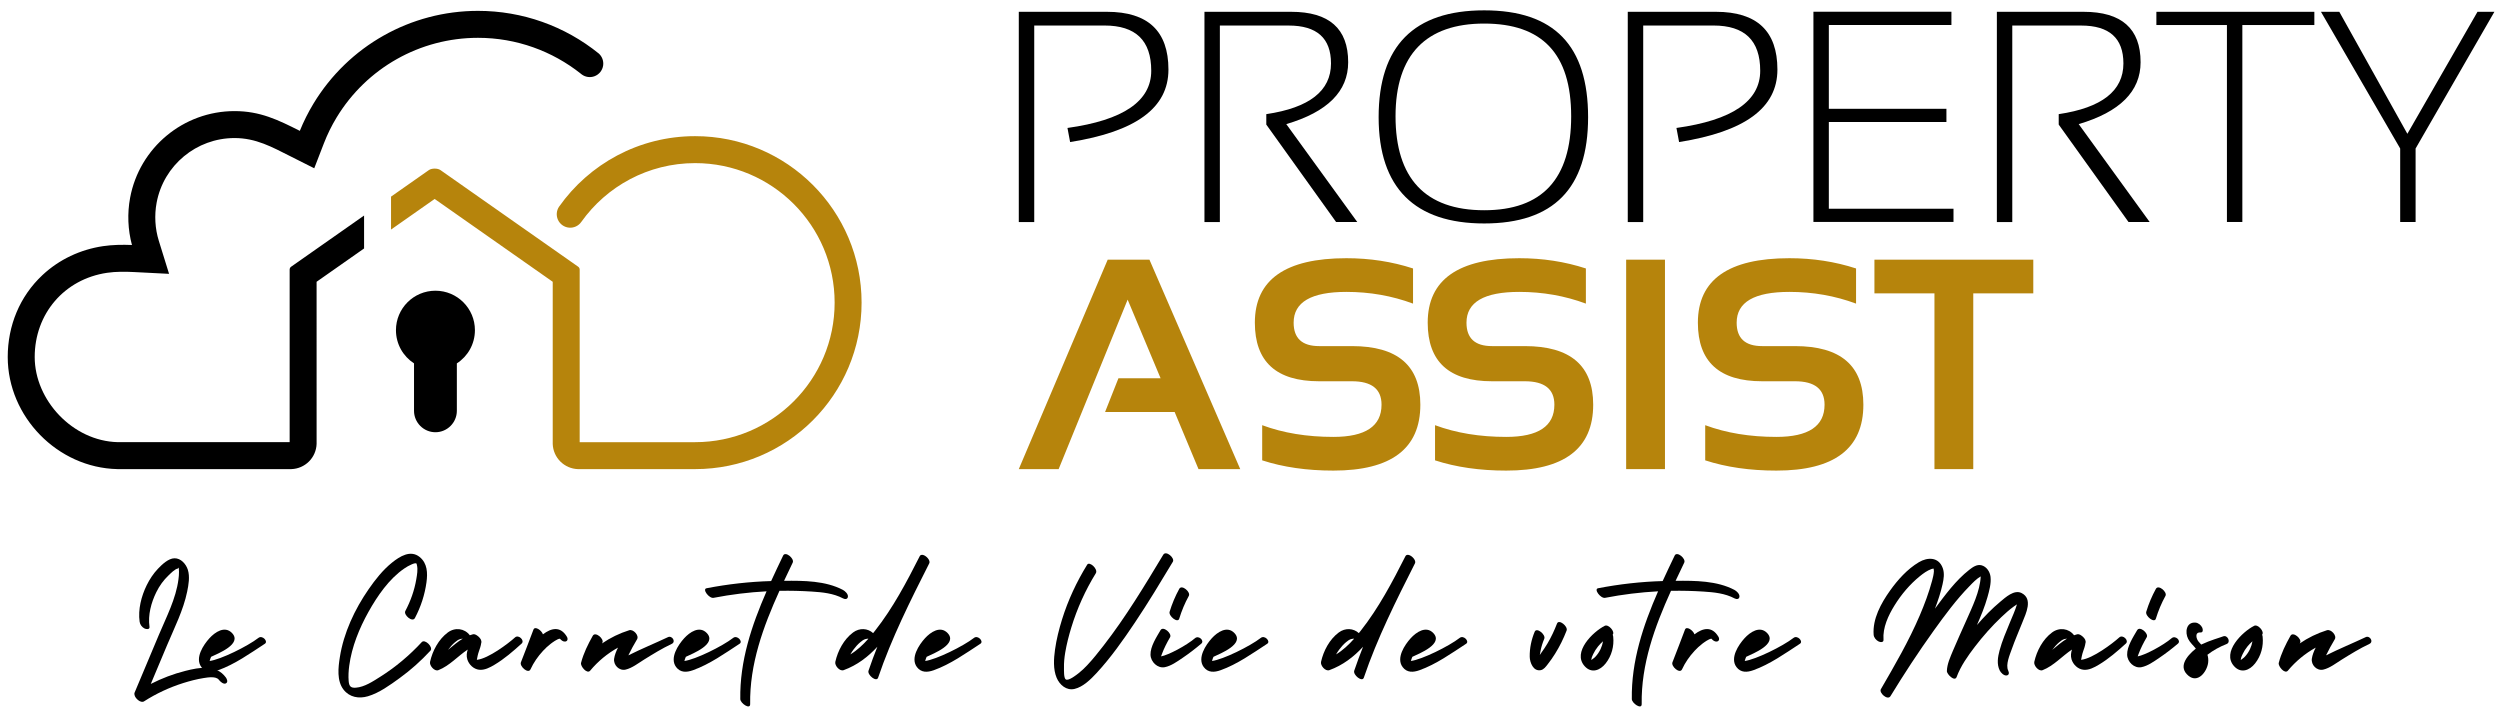
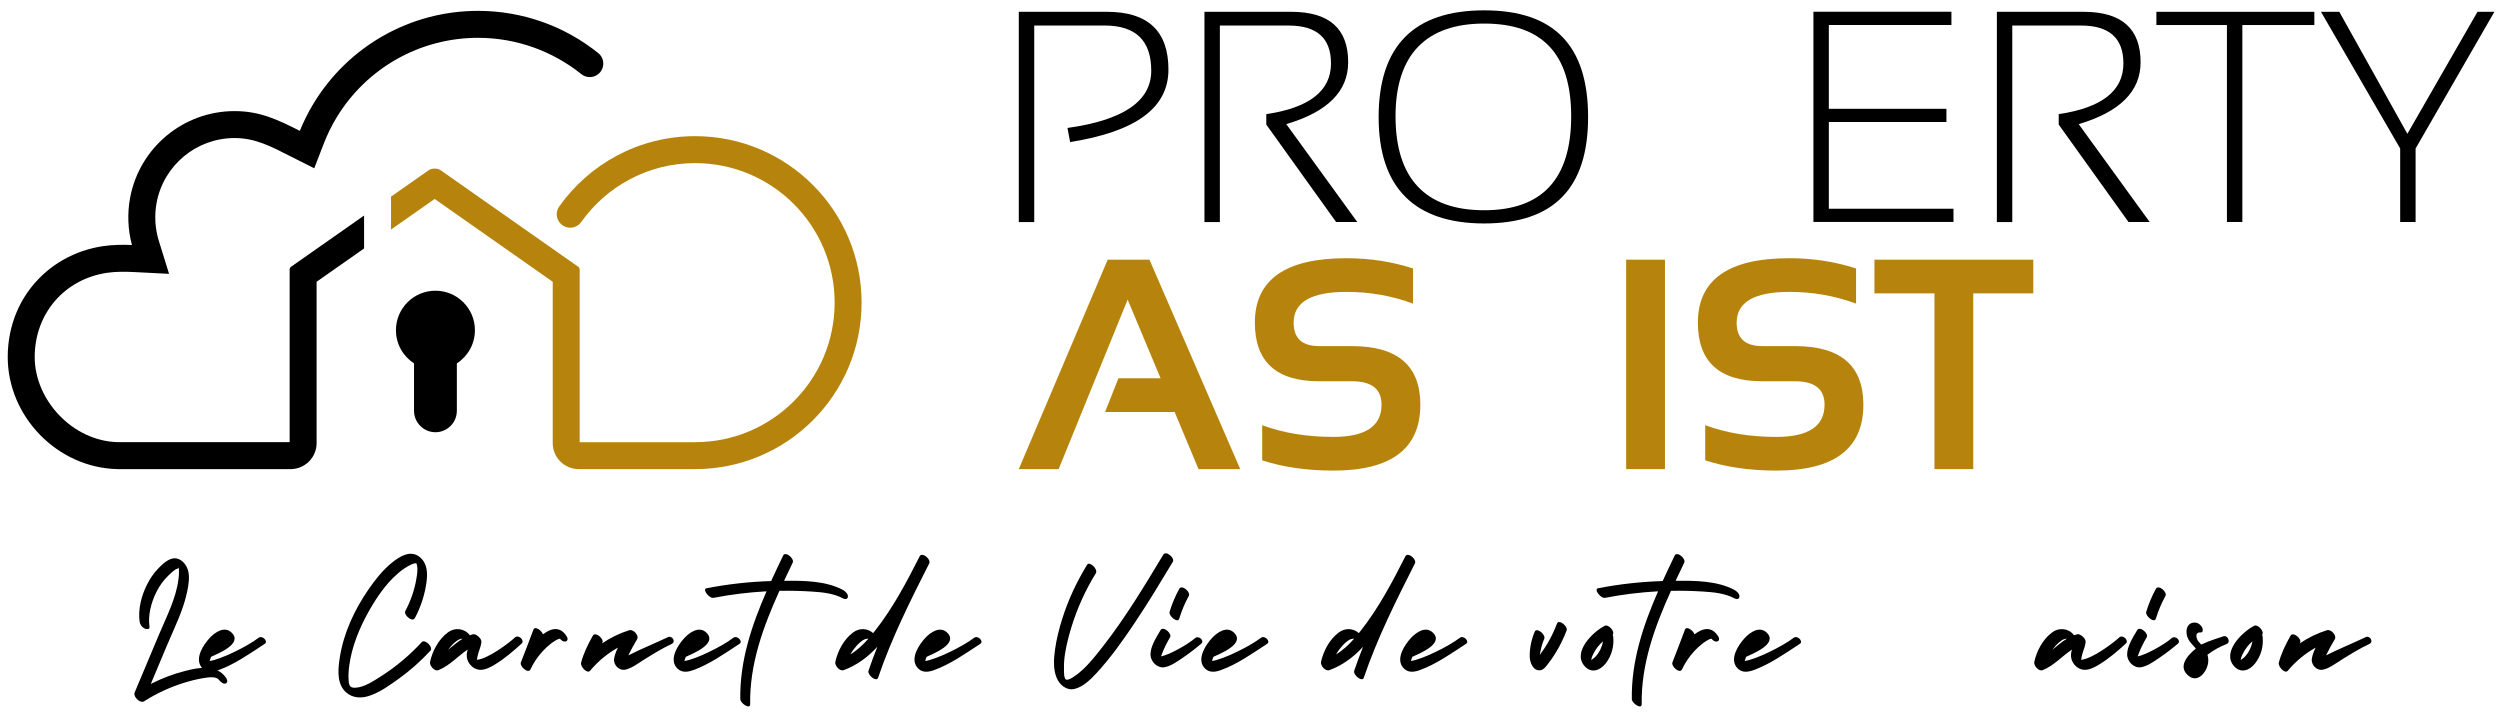
<svg xmlns="http://www.w3.org/2000/svg" id="Layer_1" data-name="Layer 1" viewBox="0 0 5721.48 1648.12">
  <defs>
    <style>
      .cls-1, .cls-2 {
        fill: #b6840c;
      }

      .cls-2, .cls-3 {
        fill-rule: evenodd;
      }
    </style>
  </defs>
  <g>
    <path d="M2331.6,508.07V27.02h201.85c93.75,0,140.63,44.07,140.63,132.21s-75.03,142.08-225.04,165.87l-6.04-32.26c127.79-17.75,191.71-61.33,191.71-130.86s-35.71-103.57-106.97-103.57h-160.8v449.76h-35.33v-.11Z" />
    <path d="M2756.5,508.07V27.02h198.45c87.01,0,130.48,38.46,130.48,115.38,0,66.56-47.2,113.82-141.65,141.65l162.47,224.07h-48.44l-159.77-222.99v-23.9c98.66-14.62,148.07-53.24,148.07-116.03,0-57.88-32.26-86.74-96.93-86.74h-157.4v449.76h-35.28v-.16Z" />
    <path d="M3155.13,268.24c0-163.01,80.53-244.57,241.55-244.57s237.83,81.51,237.83,244.57-79.29,243.17-237.83,243.17-241.55-81.07-241.55-243.17ZM3396.68,481.15c132.8,0,199.1-71.63,199.1-214.96s-66.4-212.26-199.1-212.26-202.87,70.77-202.87,212.26,67.64,214.96,202.87,214.96h0Z" />
-     <path d="M3725.29,508.07V27.02h201.85c93.75,0,140.63,44.07,140.63,132.21s-75.03,142.08-225.04,165.87l-6.04-32.26c127.79-17.75,191.71-61.33,191.71-130.86s-35.71-103.57-106.97-103.57h-160.8v449.76h-35.33v-.11Z" />
    <path d="M4466.01,27.02v30.26h-280.55v191.71h269.11v30.26h-269.11v198.45h285.3v30.26h-320.57V26.86h315.88v.11l-.05.05Z" />
    <path d="M4570.01,508.07V27.02h198.45c87.01,0,130.48,38.46,130.48,115.38,0,66.56-47.2,113.82-141.65,141.65l162.47,224.07h-48.44l-159.77-222.99v-23.9c98.66-14.62,148.07-53.24,148.07-116.03,0-57.88-32.26-86.74-96.93-86.74h-157.4v449.76h-35.28v-.16Z" />
    <path d="M5296.6,27.02v30.26h-164.79v450.73h-35.28V57.28h-161.45v-30.26h361.62-.11Z" />
    <path d="M5311.7,27.02h42.02l155.78,279.2,160.48-279.2h38.68l-180.33,312.86v168.19h-35.28v-168.19l-181.3-312.86h-.05Z" />
  </g>
  <g>
    <path class="cls-1" d="M2422.74,1073.6h-91.14l203.48-479.32h95.51l207.8,479.32h-95.51l-54.61-130.74h-159.18l30.54-77.11h96.53l-75.44-180.01-157.89,387.81h-.11v.05Z" />
    <path class="cls-1" d="M2888.63,1053.53v-80.45c48.02,17.86,102.36,26.82,162.9,26.82,73.55,0,110.24-24.61,110.24-73.71,0-35.78-22.56-53.64-67.72-53.64h-75.11c-98.1,0-147.09-44.68-147.09-134.09,0-98.31,69.82-147.53,209.47-147.53,53.64,0,104.47,7.82,152.54,23.47v80.45c-48.02-17.86-98.91-26.82-152.54-26.82-80.45,0-120.71,23.47-120.71,70.42,0,35.78,19.43,53.64,58.33,53.64h75.11c104.36,0,156.54,44.68,156.54,134.09,0,100.53-66.37,150.82-199.11,150.82-60.54,0-114.83-7.82-162.9-23.47h.05Z" />
-     <path class="cls-1" d="M3284.21,1053.53v-80.45c48.02,17.86,102.36,26.82,162.9,26.82,73.55,0,110.24-24.61,110.24-73.71,0-35.78-22.56-53.64-67.72-53.64h-75.11c-98.1,0-147.09-44.68-147.09-134.09,0-98.31,69.82-147.53,209.47-147.53,53.64,0,104.47,7.82,152.54,23.47v80.45c-48.02-17.86-98.91-26.82-152.54-26.82-80.45,0-120.71,23.47-120.71,70.42,0,35.78,19.43,53.64,58.33,53.64h75.11c104.36,0,156.54,44.68,156.54,134.09,0,100.53-66.37,150.82-199.11,150.82-60.54,0-114.83-7.82-162.9-23.47h.05Z" />
    <path class="cls-1" d="M3810.43,594.28v479.32h-88.82v-479.32h88.82Z" />
    <path class="cls-1" d="M3902.53,1053.53v-80.45c48.02,17.86,102.36,26.82,162.9,26.82,73.55,0,110.24-24.61,110.24-73.71,0-35.78-22.56-53.64-67.72-53.64h-75.11c-98.1,0-147.09-44.68-147.09-134.09,0-98.31,69.82-147.53,209.47-147.53,53.64,0,104.47,7.82,152.54,23.47v80.45c-48.02-17.86-98.91-26.82-152.54-26.82-80.45,0-120.71,23.47-120.71,70.42,0,35.78,19.43,53.64,58.33,53.64h75.11c104.36,0,156.54,44.68,156.54,134.09,0,100.53-66.37,150.82-199.11,150.82-60.54,0-114.83-7.82-162.9-23.47h.05Z" />
    <path class="cls-1" d="M4653.38,594.28v77.11h-137.38v402.22h-88.82v-402.22h-137.38v-77.11h363.63-.05Z" />
  </g>
  <path class="cls-2" d="M1326.65,1011.91v-64.52c.01-110.17.07-220.34,0-330.51,0-2.62-1.37-5.04-3.5-6.53-105.05-73.67-210.05-147.41-315.1-221.08-6.47-4.54-20.07-4.54-26.54,0-28.86,20.24-57.72,40.49-86.58,60.74v75.36c31.3-21.97,62.61-43.93,93.92-65.89l5.93-4.16,5.93,4.16c86.63,60.77,173.24,121.57,259.87,182.34l4.4,3.08v5.37c.04,91.46,0,182.92-.01,274.37v91.38c.51,15.06,6.71,29.42,17.44,40.15,10.72,10.72,25.09,16.92,40.15,17.44h268.27c210.43,0,381.01-170.58,381.01-381.01s-170.58-381.01-381.01-381.01c-128.72,0-242.51,63.85-311.48,161.59-5.86,8.82-6.81,20.08-2.42,29.79,4.58,10.13,14.26,17.01,25.34,18.01,11.07,1,21.83-4.04,28.15-13.19v.02c57.87-81.41,152.93-134.52,260.41-134.52,176.35,0,319.32,142.96,319.32,319.32s-142.96,319.32-319.32,319.32h-264.17Z" />
  <path class="cls-3" d="M302,560.7c-9.42-35.06-10.88-72.23-4.25-107.92,21.35-114.91,121.98-198.51,239.01-198.51,58.68,0,99.39,20.01,149.43,45.2,8.78-21.67,19.24-42.54,31.38-62.56,79.8-131.62,222.02-212.04,376.37-212.04,101.51,0,198.65,34.65,276.63,97.79,7.42,6.76,11.16,16.78,9.83,26.88-1.49,11.34-9.12,20.94-19.84,24.94-9.79,3.65-20.68,2.09-29.01-3.99-.77-.62-1.54-1.23-2.31-1.84-65.06-51.63-147.19-82.09-235.29-82.09-132.59,0-254.89,68.98-323.62,182.33-11.47,18.92-21.23,38.82-29.21,59.46l-21.95,56.78-54.37-27.37c-42.46-21.37-78.99-41.81-128.03-41.81-87.22,0-162.42,62.29-178.36,148.08-5.36,28.86-3.64,59.12,5.06,87.16l23.44,75.54-78.99-4.03c-20.78-1.06-42.39-1.39-63.01,1.67-97.91,14.54-165.5,93.89-165.5,192.7s86.96,192.24,189.75,194.83h393.73v-41.73c0-117.77-.08-235.54,0-353.31,0-2.62,1.37-5.04,3.5-6.53,55.62-39.01,111.23-78.03,166.83-117.05v75.36c-34.75,24.39-69.51,48.77-104.27,73.15l-4.4,3.08v5.37c-.05,99.22,0,198.45.02,297.67v68.09c-.51,15.06-6.71,29.42-17.44,40.15-10.72,10.72-25.09,16.92-40.15,17.44h-398.57c-136.67-3.08-250.72-119.85-250.72-256.52,0-71.45,27.22-138.72,79.69-187.68,38.32-35.77,86.67-58.35,138.44-66.04,21.62-3.21,44.18-3.5,66.16-2.66" />
  <path class="cls-3" d="M996.53,665.33c49.9,0,90.37,40.46,90.37,90.37,0,31.84-16.47,59.83-41.36,75.93v108.57c0,26.96-22.05,49.01-49.02,49.01h0c-26.96,0-49.01-22.06-49.01-49.01v-108.58c-24.88-16.1-41.35-44.09-41.35-75.92,0-49.9,40.46-90.37,90.37-90.37h0Z" />
  <g>
    <path d="M516.86,1564.05c-5.4,2.77-13.17-4.45-15.97-8.27-6.45-8.77-25.73-5.43-34.88-3.97-15.87,2.53-31.66,6.68-46.98,11.51-31.52,9.95-61.63,24.03-89.47,41.85-7.42,4.75-20.34-6.81-21.64-14.57-.57-1.87-.64-3.68.02-5.25,18.53-44.09,37.06-88.19,55.6-132.28,17.18-40.88,39.26-83,44.91-127.49.72-5.65,1.3-11.41,1.21-17.11.02-2-.09-3.98-.33-5.97-.09-3.93-.71-4.4-1.87-1.42-7.1.85-16.47,10.82-21.37,15.41-11.75,11.01-21.21,24.27-28.32,38.68-11.84,24.01-19.47,52.44-15.64,79.31.96,6.72-7.45,5.77-11.08,4.01-6.02-2.9-10.57-8.9-11.5-15.46-4-28.11,3.91-58.82,16.29-83.94,6.71-13.6,15.23-26.54,25.71-37.52,9.14-9.57,23.68-23.68,37.76-23.91,14.65-.25,26.42,13.19,30.54,26.2,5.01,15.86,1.74,34.24-1.52,50.15-8.67,42.32-29.08,82.36-45.72,121.95-12.51,29.77-25.02,59.53-37.53,89.29,25.13-12.82,51.54-22.95,79.07-29.87,31.96-8.03,70.11-15.64,92.63,14.98,2.85,3.88,5.65,10.82.09,13.67Z" />
    <path d="M606.21,1473.24c-33.6,21.93-68.84,47.11-106.99,60.68-14.02,4.99-28.44,5.94-38.36-7.29-15.39-20.53,4.53-50.67,18.47-65.98,12.61-13.85,34.98-29.34,51.71-11.86,24.05,25.13-32.53,47-47.83,54.33-.04.02-.08.03-.12.05-1.33,3.1-2.46,6.28-3.33,9.55,25.24-3.31,86.68-33.5,111.8-52.92,8.89-6.87,22.84,8.1,14.64,13.45Z" />
    <path d="M984.98,1489.21c-21.47,23.2-45.02,44.34-70.65,62.86-21.65,15.65-46.47,33.82-72.38,41.42-20.54,6.02-41.97,2.45-55.68-15.17-15.83-20.34-12.22-50.67-8.48-74.43,8.74-55.55,33.96-109.37,65.8-155.34,15.29-22.09,32.53-44.05,53.59-60.95,17.74-14.24,42.35-29.85,63.32-12.81,17.78,14.45,18.41,36.85,15.54,57.79-3.95,28.79-12.92,56.24-26.5,81.92-5.67,10.72-26.56-7.32-21.93-16.07,12.09-22.88,20.84-47.35,25.14-72.91,1.69-10.08,3.92-21.93,1.45-32.13-1.08-4.43-.54-4.47-4.93-4.14-2.11.15-5.42,1.72-7.44,2.55-5.85,2.41-11.39,5.72-16.61,9.28-34.77,23.74-61.53,62.78-81.79,99-21.12,37.75-38.42,80.24-44.15,123.34-1.55,11.62-2.33,23.67-1.32,35.38,1.01,11.67,4.64,15.99,16.55,15.05,19.86-1.56,38.78-14.33,55.15-24.62,35.31-22.18,67.33-49.13,95.63-79.72,7.23-7.81,27.07,11.75,19.71,19.7Z" />
    <path d="M1193.75,1472.88c-19.36,17.57-39.38,34.97-61.91,48.41-10.39,6.2-22.85,12.95-35.41,11.48-12.64-1.48-23.31-11.81-26.95-23.76-2.42-7.98-1.27-15.28.94-22.44-22.66,15.03-41.46,37.06-67.23,47.18-8.98,3.52-20.83-10.81-19-19,5.64-25.29,19.42-51.46,40.59-67.23,16.77-12.49,38.48-9.45,50.42,6.31,2.31-.84,4.68-1.59,7.12-2.21,2.88-.75,6.31.52,9.5,2.77,4.97,3.28,9.55,8.68,9.82,13.13.33,1.48.26,2.81-.28,3.87-.86,6.71-3.09,12.98-5.38,19.4-2.37,6.62-3.43,12.8-4.69,19.29.33-.05.65-.11,1-.16,25.49-3.04,70.48-36.68,86.46-51.18,8.09-7.34,22.82,7.07,15.02,14.14ZM1058.92,1461.7c-.13-.03-.22-.06-.35-.09-1.63.28-3.26.55-4.89.83-4.74,1.12-8.82,4.38-12.47,7.45-5.74,4.82-10.8,10.62-15.29,16.59-.16.22-.31.45-.47.67,10.9-8.96,21.56-18.28,33.49-25.44Z" />
    <path d="M1297.36,1457.2c2.79,4.69,1.95,10.51-4.02,11.09-4.5.44-8.76-2.87-11.93-6.57-5.68,0-18.09,9.36-21.21,11.75-6.21,4.75-11.92,10.15-17.25,15.87-11.77,12.61-21.66,26.92-28.89,42.58-5.06,10.97-25.43-6.82-21.93-16.07,9.43-24.99,19.59-49.71,28.7-74.82,3.3-9.09,18.65,1.41,21.75,10.72,19.38-14.78,40.09-19.2,54.78,5.46h0Z" />
    <path d="M1537.15,1473.68c-22.02,10.38-42.7,23.18-63.36,36-12.81,7.95-27.08,19.28-42.04,22.77-14.69,3.43-28.49-10.66-26.24-25.2,1.3-8.42,4.62-16.87,8.85-25.13-24.19,13.37-45.69,31.13-63.76,52.79-7.11,8.53-22.76-10.3-20.82-17.89,5.54-21.73,15.89-42.54,26.85-62.02,5.98-10.63,26.75,7.51,21.94,16.07-.29.52-.58,1.05-.87,1.57,19.05-13.08,40.03-23.34,62.35-30.32,9.38-2.93,23.24,12.1,17.89,20.82-7.43,12.09-13.78,24.3-19.91,36.7,29.52-14.81,61.73-28.02,90.81-41.73,9.13-4.3,19.09,10.5,8.31,15.58Z" />
    <path d="M1692.72,1473.24c-33.6,21.93-68.84,47.11-106.99,60.68-14.02,4.99-28.44,5.94-38.36-7.29-15.39-20.53,4.53-50.67,18.47-65.98,12.61-13.85,34.98-29.34,51.71-11.86,24.05,25.13-32.53,47-47.83,54.33-.04.02-.08.03-.12.05-1.33,3.1-2.46,6.28-3.33,9.55,25.24-3.31,86.68-33.5,111.8-52.92,8.89-6.87,22.84,8.1,14.64,13.45Z" />
    <path d="M1940.54,1365.49c-.59,6.11-6.38,6.49-11.08,4.01-22.17-11.67-46.92-14.07-71.54-15.66-24.23-1.57-48.53-2.13-72.81-1.7-.43,0-.85.03-1.27.04-37.26,82.21-68.5,168.01-67.03,259.23.22,13.46-22.43-1.75-22.59-11.45-1.4-86.6,25.8-168.24,60.1-246.68-40.71,2.18-81.2,7.16-121.26,14.91-10.17,1.97-26.59-19.9-16.07-21.93,48.75-9.43,98.19-15.04,147.81-16.45,8.96-19.63,18.24-39.07,27.48-58.35,5.2-10.83,26.26,7.05,21.93,16.07-6.63,13.81-13.28,27.73-19.83,41.73,45.03-.58,94.94-.14,134.65,20.76,4.84,2.55,12.11,9.23,11.5,15.46Z" />
    <path d="M2127.28,1287.39c-.09.62-.27,1.21-.55,1.76-43.19,85.36-86.3,171.06-117.1,261.83-3.71,10.93-25.21-6.4-21.94-16.07,6.26-18.46,13.06-36.69,20.23-54.77-21.35,23.14-46.24,42.3-77.22,53.6-9.02,3.29-20.86-10.66-19-19,5.64-25.29,19.42-51.46,40.59-67.23,14.85-11.06,33.56-9.9,45.94,1.45,1.51-1.87,3.01-3.74,4.48-5.61,40.91-51.99,72.32-111.45,102.08-170.26.17-.34.35-.65.55-.93,1.2-1.69,2.89-2.41,4.82-2.41.04,0,.08,0,.12,0,.85.01,1.73.16,2.64.43,7.03,2.04,15.28,10.97,14.34,17.21ZM1987.28,1461.92c-.37-.09-.76-.19-1.21-.31-1.63.28-3.26.55-4.89.83-4.74,1.12-8.82,4.38-12.48,7.45-5.74,4.82-10.8,10.62-15.29,16.59-2.71,3.61-5.13,7.37-7.32,11.24,15.52-9.38,29.04-22.1,41.19-35.79Z" />
    <path d="M2229.16,1459.79c8.89-6.87,22.84,8.1,14.64,13.45-33.6,21.93-68.84,47.11-106.99,60.68-14.02,4.99-28.44,5.94-38.36-7.29-15.39-20.53,4.53-50.67,18.47-65.98,12.61-13.85,34.98-29.34,51.71-11.86,24.05,25.13-32.53,47-47.83,54.33-.04.02-.08.03-.12.05-1.33,3.1-2.46,6.28-3.33,9.55,25.24-3.31,86.68-33.5,111.8-52.92h0Z" />
    <path d="M2684.21,1285.57c-28.23,46.94-56.46,93.91-86.98,139.4-26.82,39.98-55.05,80.2-87.84,115.58-13.13,14.17-30.73,31.56-50.23,36.12-18.4,4.31-34.06-9.19-40.88-25.34-8.35-19.77-6.65-43.95-3.77-64.67,3.24-23.35,9.08-46.4,16.05-68.9,13.71-44.23,33.33-86.14,57.63-125.52,5.1-8.27,25.59,10.17,19.71,19.71-23.89,38.72-42.78,80.5-56.06,124.01-5.74,18.81-10.72,38.01-13.97,57.42-1.94,11.61-3.09,23.39-2.83,35.17.11,5.08-.72,23.13,4.08,26.36,6.28,4.21,24.77-10.61,29.34-14.18,7.11-5.54,13.62-11.82,19.8-18.38,13.28-14.1,25.36-29.4,37.23-44.69,51.01-65.67,93.99-137.02,136.79-208.17,6.32-10.51,26.95,7.73,21.94,16.06Z" />
    <path d="M2749.25,1473.04c-13.78,11.67-28.15,22.73-43.12,32.83-12.06,8.13-25.77,18.09-40.32,21.03-16.58,3.34-32.37-12.09-32.78-28.51-.47-18.83,13.71-40.32,22.87-56.1,6.14-10.58,26.85,7.61,21.94,16.07-7.25,12.49-13.6,24.8-18.67,38.34-.71,1.82-1.37,3.66-2,5.5,17.23-3.08,58.01-24.92,77.84-41.71,8.41-7.12,22.18,5.84,14.25,12.56ZM2676.79,1399.96c5.56-18.23,12.88-35.62,22.04-52.33,5.84-10.67,26.67,7.42,21.93,16.07-9.16,16.71-16.48,34.1-22.04,52.33-3.32,10.9-24.92-6.28-21.93-16.07Z" />
    <path d="M2885.58,1459.79c8.89-6.87,22.84,8.1,14.64,13.45-33.6,21.93-68.84,47.11-106.99,60.68-14.02,4.99-28.44,5.94-38.36-7.29-15.39-20.53,4.53-50.67,18.47-65.98,12.61-13.85,34.98-29.34,51.71-11.86,24.05,25.13-32.53,47-47.83,54.33-.04.02-.08.03-.12.05-1.33,3.1-2.46,6.28-3.33,9.55,25.24-3.31,86.68-33.5,111.8-52.92h0Z" />
    <path d="M3238.88,1287.39c-.09.62-.27,1.21-.55,1.76-43.19,85.36-86.3,171.06-117.1,261.83-3.71,10.93-25.21-6.4-21.94-16.07,6.26-18.46,13.06-36.69,20.23-54.77-21.35,23.14-46.24,42.3-77.22,53.6-9.02,3.29-20.86-10.66-19-19,5.64-25.29,19.42-51.46,40.59-67.23,14.85-11.06,33.56-9.9,45.94,1.45,1.51-1.87,3.01-3.74,4.48-5.61,40.91-51.99,72.32-111.45,102.08-170.26.17-.34.35-.65.55-.93,1.2-1.69,2.89-2.41,4.82-2.41.04,0,.08,0,.12,0,.85.01,1.73.16,2.64.43,7.03,2.04,15.28,10.97,14.34,17.21ZM3098.88,1461.92c-.37-.09-.76-.19-1.21-.31-1.63.28-3.26.55-4.89.83-4.74,1.12-8.82,4.38-12.48,7.45-5.74,4.82-10.8,10.62-15.29,16.59-2.71,3.61-5.13,7.37-7.32,11.24,15.52-9.38,29.04-22.1,41.19-35.79Z" />
    <path d="M3340.76,1459.79c8.89-6.87,22.84,8.1,14.64,13.45-33.6,21.93-68.84,47.11-106.99,60.68-14.02,4.99-28.44,5.94-38.36-7.29-15.39-20.53,4.53-50.67,18.47-65.98,12.61-13.85,34.98-29.34,51.71-11.86,24.05,25.13-32.53,47-47.83,54.33-.04.02-.08.03-.12.05-1.33,3.1-2.46,6.28-3.33,9.55,25.24-3.31,86.68-33.5,111.8-52.92h0Z" />
    <path d="M3585.32,1443.1c-7.15,18.46-15.81,36.18-26.32,52.98-5.26,8.41-10.92,16.58-17.07,24.37-4.23,5.35-8.81,12-15.98,13.31-16.93,3.09-24.79-17.58-25.04-30.57-.38-19.62,3.83-39.4,11.36-57.44,4.56-10.92,25.83,6.74,21.94,16.07-3.89,9.32-6.93,18.89-8.74,28.83-.41,2.26-.98,5.2-1.5,8.39,1.38-2.04,2.55-3.86,3.38-4.99,5.07-6.89,9.83-14.03,14.2-21.39,8.62-14.54,15.75-29.86,21.85-45.62,4.24-10.93,25.6,6.6,21.94,16.07Z" />
    <path d="M3674.67,1518.33c-12.76,16.19-32.5,23.52-48.03,6.29-28.94-32.12,19.03-78.92,46.13-92.49,8.29-4.15,24.12,13.51,18.02,20.45.61,1.48,1.04,3.02,1.2,4.59,2.28,21.9-3.64,43.79-17.32,61.16ZM3668.7,1467.59c-4.16,3.63-8.02,7.61-11.53,11.98-4.28,5.31-7.92,11.02-10.85,17.18-1.34,2.81-2.65,5.69-3.62,8.65-.25.76-.55,3.15-.91,5.22,3.28-2.71,6.33-4.25,9.38-7.51,4.87-5.21,8.88-11.2,11.91-17.65,2.72-5.8,4.55-11.77,5.62-17.87Z" />
    <path d="M3980.88,1365.49c-.59,6.11-6.38,6.49-11.08,4.01-22.17-11.67-46.92-14.07-71.54-15.66-24.23-1.57-48.53-2.13-72.81-1.7-.43,0-.85.03-1.27.04-37.26,82.21-68.5,168.01-67.03,259.23.22,13.46-22.43-1.75-22.59-11.45-1.4-86.6,25.8-168.24,60.1-246.68-40.71,2.18-81.2,7.16-121.25,14.91-10.17,1.97-26.59-19.9-16.07-21.93,48.75-9.43,98.19-15.04,147.81-16.45,8.96-19.63,18.24-39.07,27.48-58.35,5.2-10.83,26.26,7.05,21.93,16.07-6.63,13.81-13.28,27.73-19.83,41.73,45.03-.58,94.94-.14,134.65,20.76,4.84,2.55,12.11,9.23,11.5,15.46Z" />
    <path d="M3932.75,1457.2c2.79,4.69,1.95,10.51-4.02,11.09-4.5.44-8.76-2.87-11.93-6.57-5.68,0-18.09,9.36-21.21,11.75-6.21,4.75-11.92,10.15-17.25,15.87-11.77,12.61-21.66,26.92-28.89,42.58-5.06,10.97-25.43-6.82-21.93-16.07,9.43-24.99,19.59-49.71,28.7-74.82,3.3-9.09,18.65,1.41,21.75,10.72,19.38-14.78,40.1-19.2,54.78,5.46h0Z" />
    <path d="M4119.4,1473.24c-33.6,21.93-68.84,47.11-106.99,60.68-14.02,4.99-28.44,5.94-38.36-7.29-15.39-20.53,4.53-50.67,18.47-65.98,12.61-13.85,34.98-29.34,51.71-11.86,24.05,25.13-32.53,47-47.83,54.33-.04.02-.08.03-.12.05-1.33,3.1-2.46,6.28-3.33,9.55,25.24-3.31,86.68-33.5,111.8-52.92,8.89-6.87,22.84,8.1,14.64,13.45Z" />
-     <path d="M4628.51,1424.06c-8.12,20.54-17.08,40.76-24.41,61.61-4.45,12.67-14.66,35.71-8.1,49.13,2.34,4.8,2.29,10.47-4.02,11.08-6.21.6-13-6.48-15.46-11.5-7.1-14.53-4.34-30.77-.33-45.82,5.81-21.8,14.95-42.68,23.48-63.52,5.57-13.61,12.19-27.62,16.3-41.95-2.55,1.57-5.01,3.3-7.43,5.07-9.95,7.25-19.19,15.5-28.11,23.97-21.99,20.9-42.23,43.78-60.68,67.85-16.36,21.35-32.41,44.14-41.87,69.5-4.25,11.39-22.47-6.37-22.26-13.76.45-16.12,7.93-32.18,14.01-46.8,9.63-23.15,20.31-45.85,30.37-68.81,13.46-30.72,31.44-66.51,33.07-101.02-9.69,5.51-18.08,14.51-25.67,22.29-30.34,31.08-56.46,66.51-81.75,101.71-35,48.72-67.87,99-99.15,150.18-6.37,10.43-26.85-7.6-21.93-16.07,31.88-54.93,63.89-110.05,88.91-168.54,11.1-25.95,21.04-52.59,28.37-79.86,1.9-7.06,3.66-14.27,4.09-21.59.04-.62-.3-3.3-.59-5.91-1.72.2-3.48.4-5.05.97-9.85,3.55-18.56,9.93-26.62,16.47-22.81,18.51-42.47,41.86-57.89,66.8-14.28,23.1-27.25,50.74-25.2,78.56.49,6.65-7.11,5.93-11.08,4.01-5.74-2.77-11.02-8.96-11.5-15.46-2.7-36.42,17.01-72.12,37.41-100.81,17.73-24.93,39.59-49.32,66.08-65.16,20.01-11.96,45.39-12.32,54.72,13.56,4.26,11.81,2.17,24.95-.49,36.88-4.21,18.9-10.41,37.53-17.39,55.78,23.25-31.29,47.82-64.89,78.55-88.88,7.7-6.01,17.4-12.99,27.74-10.39,11.9,3,19.6,14.89,20.9,26.5,1.72,15.28-2.97,31.93-7.04,46.47-6.12,21.89-14.99,42.98-24.04,63.8,16.48-19.06,34.13-37.28,53.43-53.36,11.84-9.86,31.71-28.3,48.56-19.87,26.94,13.48,9.81,47.26,2.06,66.86ZM4429.89,1300.45,4532.71,1308.1c-.22-.04-.15.13.09.45,0-.02,0-.06,0-.07-.03.05.87-.18-.1-.38ZM4540.53,1315.76,4618.86,1368.83c.03-.54,0-.86-.1-.83-.27.1-.19.41.1.83Z" />
    <path d="M4865.21,1472.88c-19.36,17.57-39.38,34.97-61.91,48.41-10.39,6.2-22.85,12.95-35.41,11.48-12.64-1.48-23.31-11.81-26.95-23.76-2.42-7.98-1.27-15.28.94-22.44-22.66,15.03-41.46,37.06-67.23,47.18-8.98,3.52-20.83-10.81-19-19,5.64-25.29,19.42-51.46,40.59-67.23,16.77-12.49,38.48-9.45,50.42,6.31,2.31-.84,4.68-1.59,7.12-2.21,2.88-.75,6.31.52,9.5,2.77,4.97,3.28,9.55,8.68,9.82,13.13.33,1.48.26,2.81-.28,3.87-.86,6.71-3.09,12.98-5.38,19.4-2.37,6.62-3.43,12.8-4.69,19.29.33-.05.65-.11,1-.16,25.49-3.04,70.48-36.68,86.46-51.18,8.09-7.34,22.82,7.07,15.02,14.14ZM4730.38,1461.7c-.13-.03-.22-.06-.35-.09-1.63.28-3.26.55-4.89.83-4.74,1.12-8.82,4.38-12.47,7.45-5.74,4.82-10.8,10.62-15.29,16.59-.17.22-.31.45-.47.67,10.9-8.96,21.56-18.28,33.49-25.44Z" />
    <path d="M4984.38,1473.04c-13.78,11.67-28.15,22.73-43.12,32.83-12.06,8.13-25.77,18.09-40.32,21.03-16.58,3.34-32.37-12.09-32.78-28.51-.47-18.83,13.71-40.32,22.87-56.1,6.14-10.58,26.85,7.61,21.94,16.07-7.25,12.49-13.6,24.8-18.67,38.34-.71,1.82-1.37,3.66-2,5.5,17.22-3.08,58.01-24.92,77.84-41.71,8.41-7.12,22.18,5.84,14.25,12.56ZM4911.92,1399.96c5.56-18.23,12.88-35.62,22.04-52.33,5.84-10.67,26.67,7.42,21.93,16.07-9.16,16.71-16.48,34.1-22.04,52.33-3.32,10.9-24.92-6.28-21.93-16.07Z" />
    <path d="M5095.62,1473.99c-15.58,6.09-30.4,14.24-43.66,24.46,1.81,5.97,2.43,12.25,1.51,18.72-2.93,20.58-23.52,47.2-44.98,29.33-23.1-19.24-6.71-43.04,16.87-62.16-5.89-7.41-13.18-13.47-17.6-22.19-7.62-15.02-4.65-38.84,16.79-37.27,6.43.47,12.8,5.8,15.46,11.5,1.87,4,2.55,11.56-4.01,11.08-13.76-1-9.69,14.58-4.48,20.82,1.98,2.37,4.07,4.62,6.14,6.89,21.1-10.06,41.5-15.36,50.56-18.9,9.53-3.72,18.27,13.47,7.41,17.71Z" />
    <path d="M5160.94,1518.33c-12.76,16.19-32.5,23.52-48.03,6.29-28.95-32.12,19.03-78.92,46.13-92.49,8.29-4.15,24.12,13.51,18.02,20.45.61,1.48,1.04,3.02,1.2,4.59,2.28,21.9-3.64,43.79-17.32,61.16ZM5154.97,1467.59c-4.16,3.63-8.02,7.61-11.53,11.98-4.28,5.31-7.92,11.02-10.85,17.18-1.34,2.81-2.65,5.69-3.62,8.65-.25.76-.55,3.15-.91,5.22,3.28-2.71,6.33-4.25,9.38-7.51,4.87-5.21,8.88-11.2,11.91-17.65,2.72-5.8,4.55-11.77,5.62-17.87Z" />
    <path d="M5422.52,1473.68c-22.02,10.38-42.7,23.18-63.36,36-12.81,7.95-27.08,19.28-42.04,22.77-14.69,3.43-28.49-10.66-26.24-25.2,1.3-8.42,4.62-16.87,8.85-25.13-24.19,13.37-45.69,31.13-63.76,52.79-7.11,8.53-22.76-10.3-20.82-17.89,5.54-21.73,15.89-42.54,26.85-62.02,5.98-10.63,26.75,7.51,21.93,16.07-.29.52-.58,1.05-.87,1.57,19.05-13.08,40.03-23.34,62.35-30.32,9.38-2.93,23.25,12.1,17.89,20.82-7.43,12.09-13.78,24.3-19.91,36.7,29.52-14.81,61.73-28.02,90.81-41.73,9.13-4.3,19.09,10.5,8.31,15.58Z" />
  </g>
</svg>